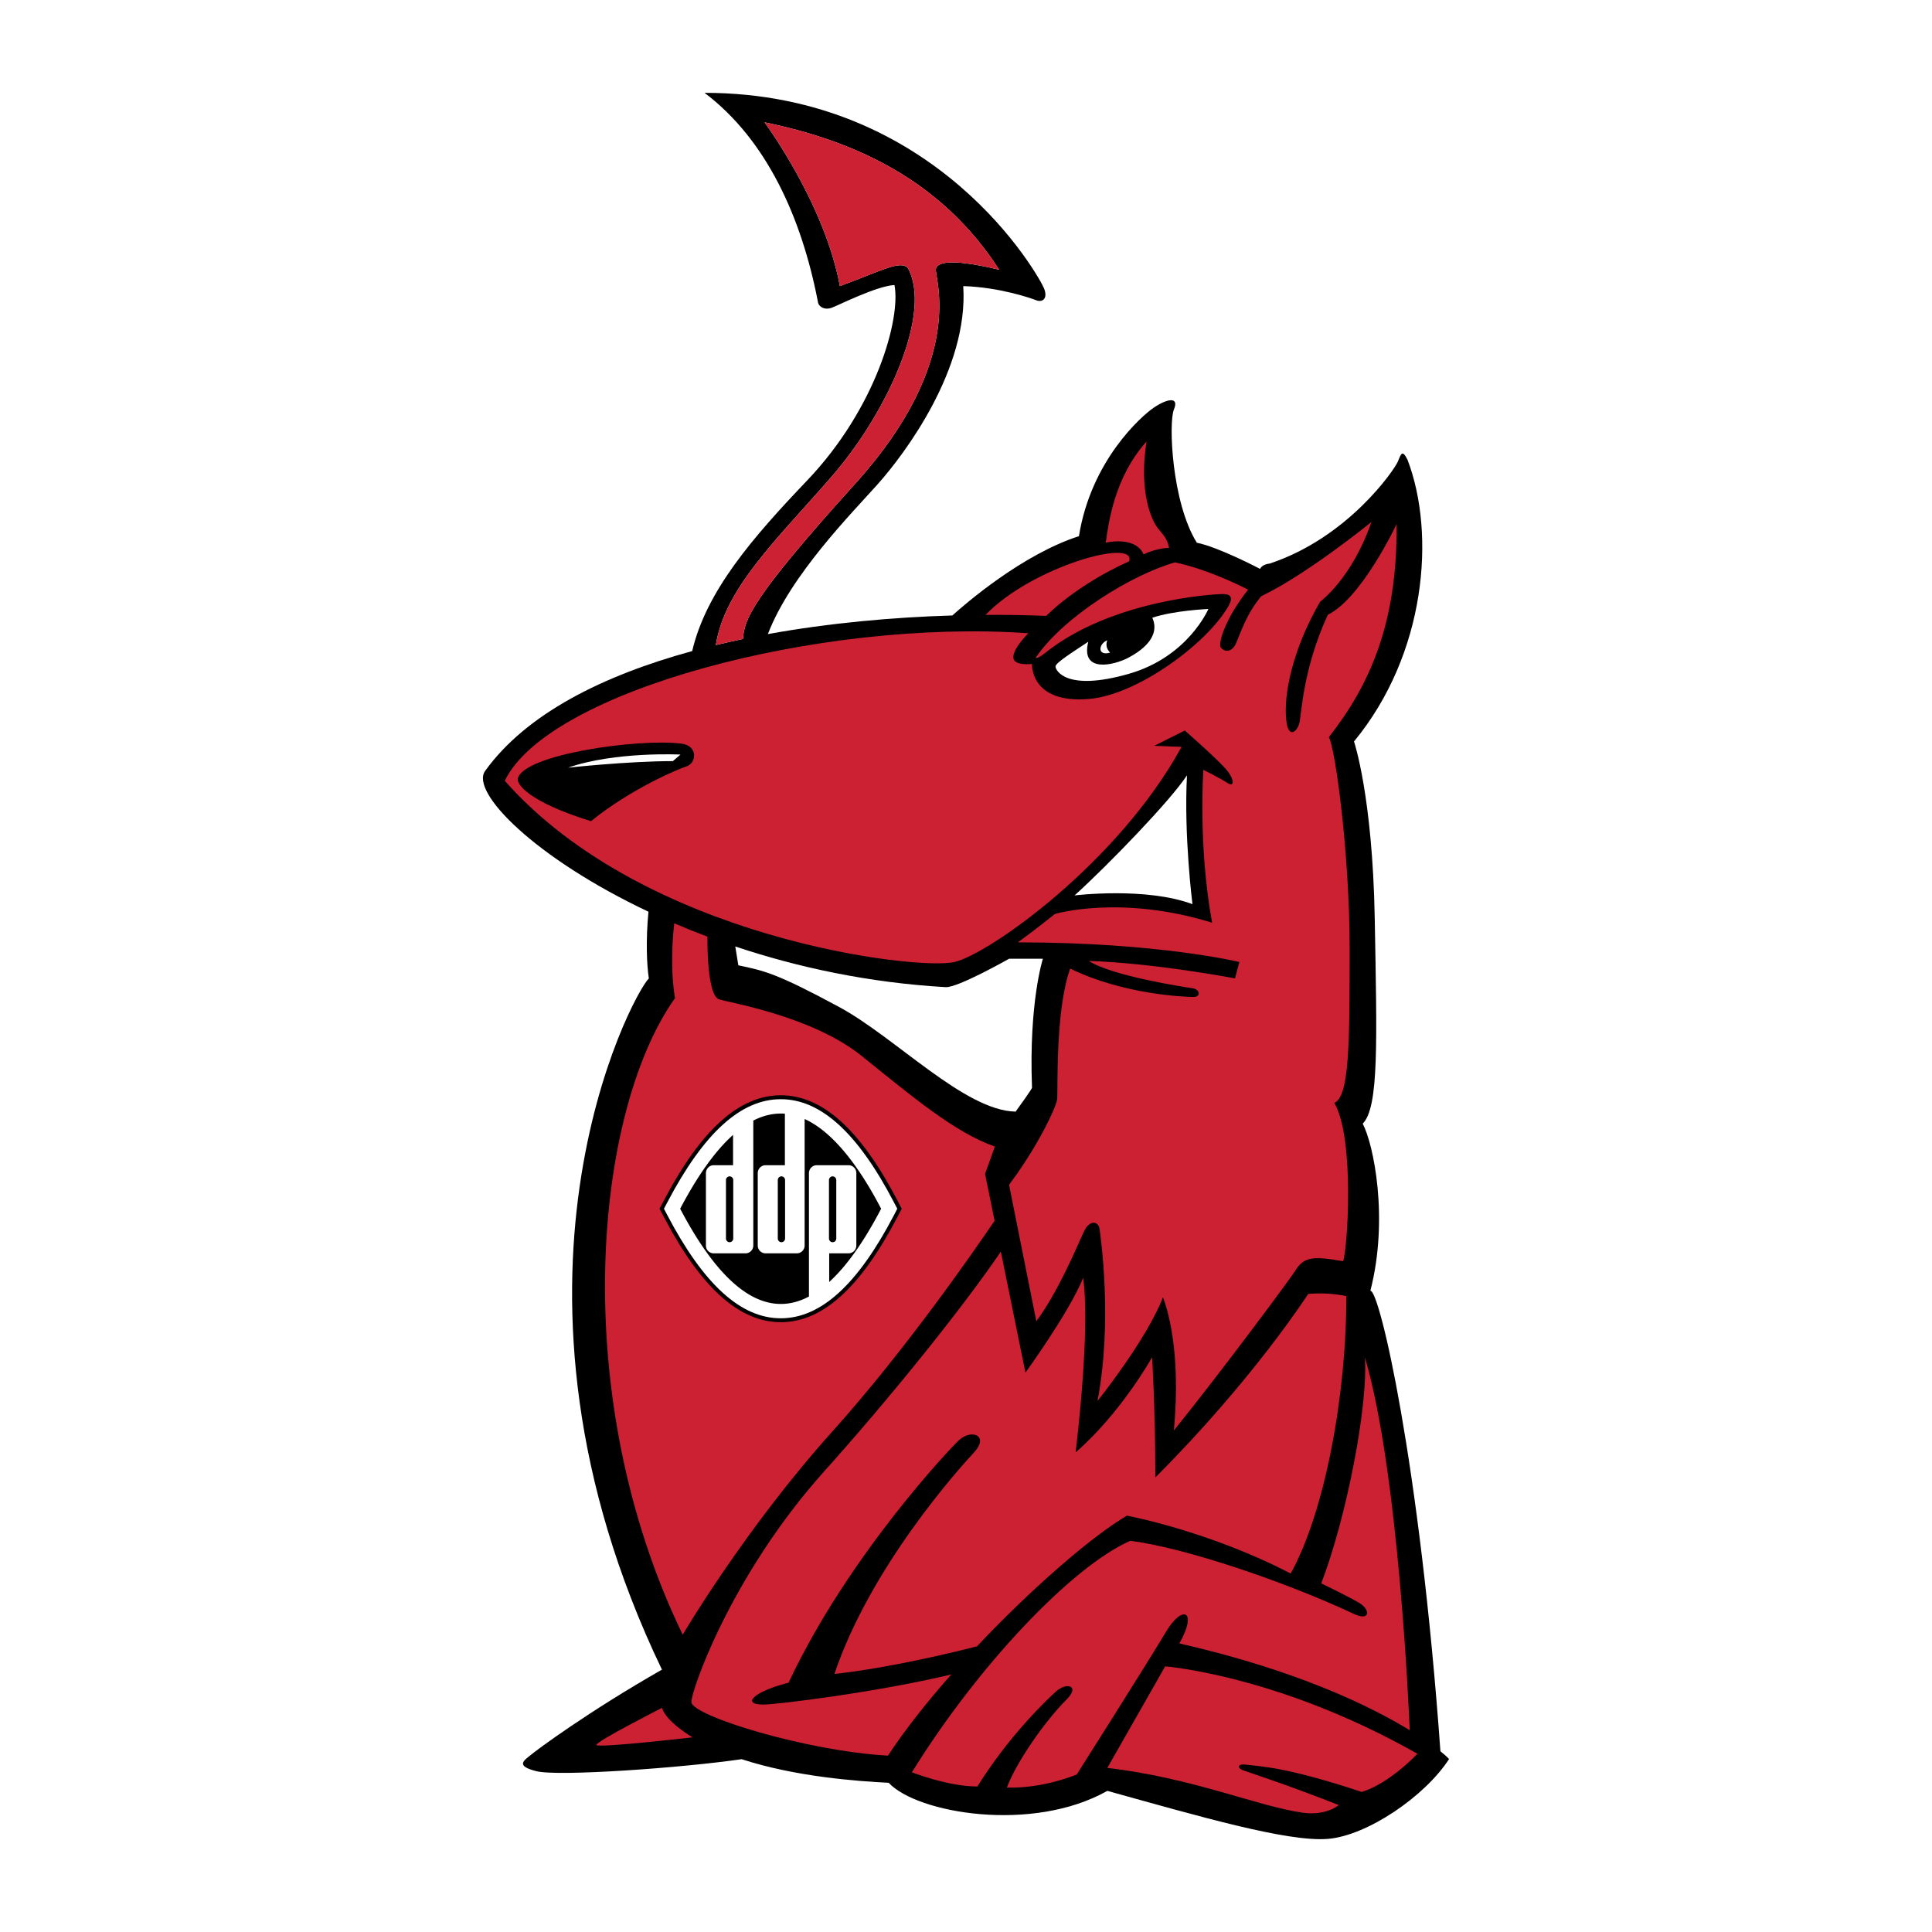
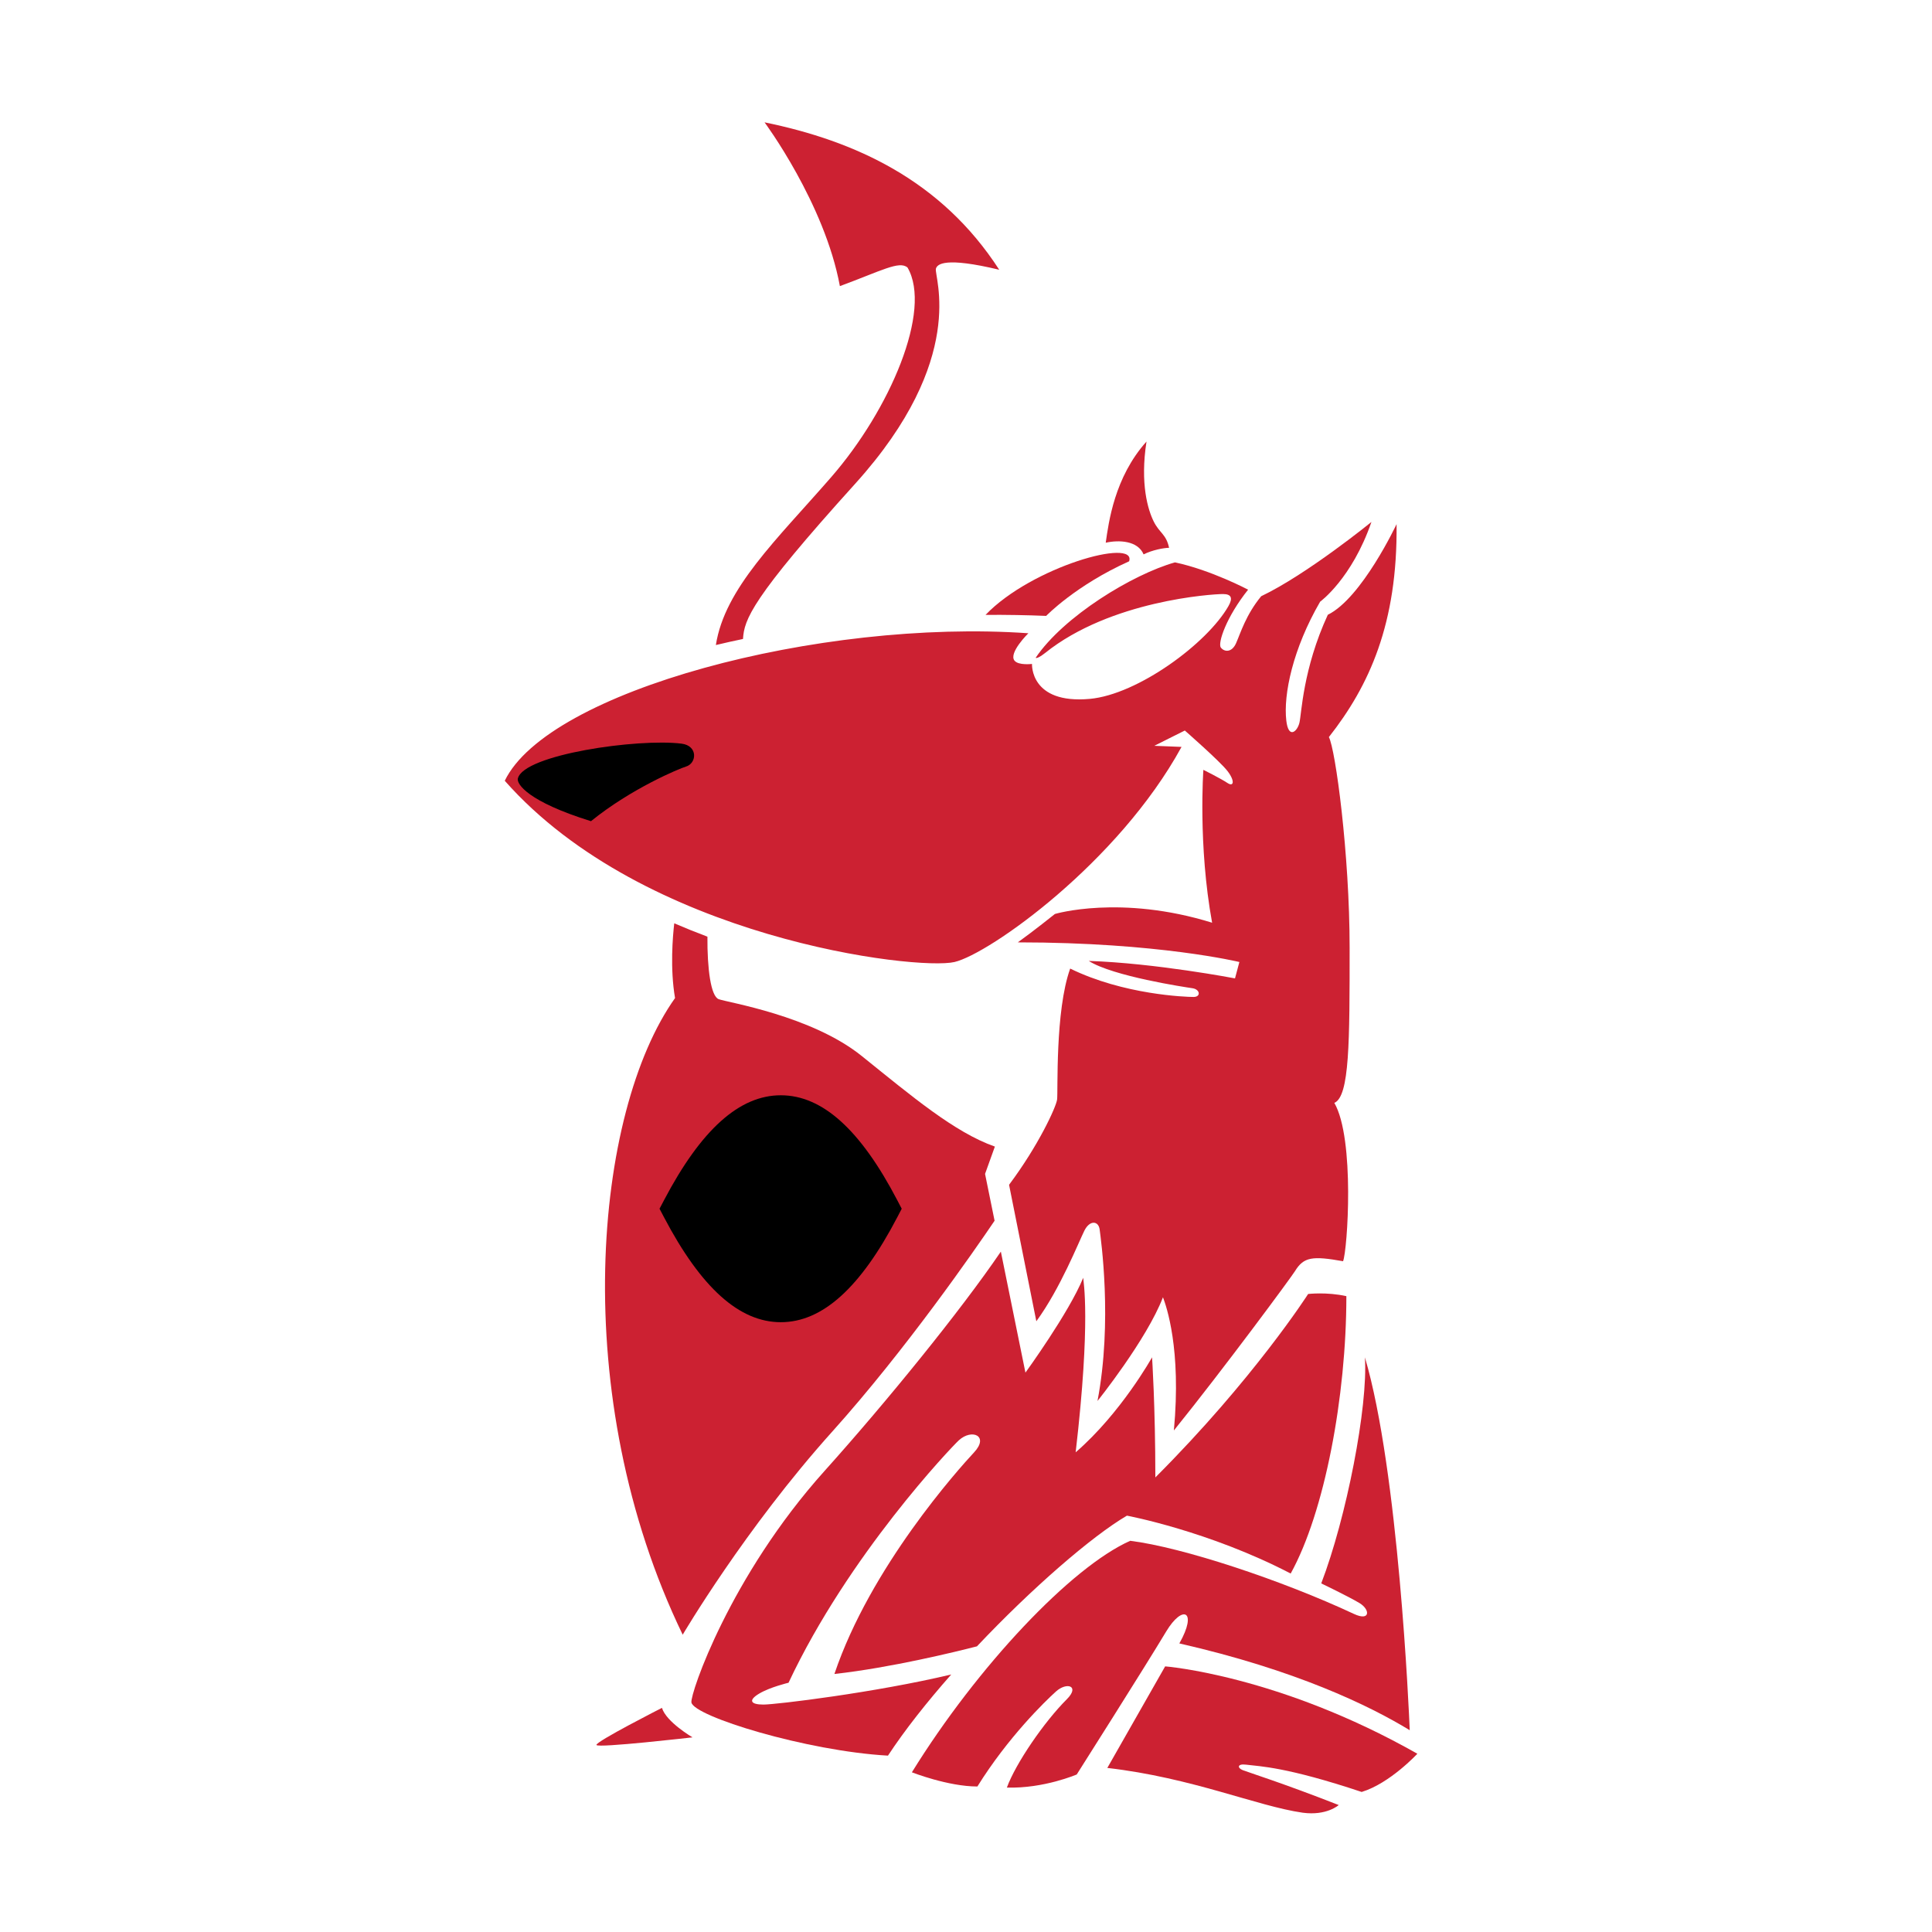
<svg xmlns="http://www.w3.org/2000/svg" width="2500" height="2500" viewBox="0 0 192.756 192.756">
  <g fill-rule="evenodd" clip-rule="evenodd">
    <path fill="#fff" d="M0 0h192.756v192.756H0V0z" />
    <path d="M144.441 174.348c-1.895-26.195-5.367-43.082-6.906-45.777 1.648-6.844.406-13.797-.727-16.389 1.424-2.164 1.34-7.873 1.143-18.62l-.035-1.95c-.189-10.583-1.58-16.09-1.994-17.504 7.146-8.942 8.062-21.055 5.182-28.579-.184-.369-.527-1.056-1.199-1.031-.633.022-.871.604-1.064 1.071l-.09.218c-.344.782-4.875 7.241-12.285 9.712l.145-.033c-.479.06-.783.21-1.023.375-1.088-.552-3.799-1.869-5.658-2.338-2.287-3.946-2.527-11.349-2.109-12.354.396-.954.109-1.459-.201-1.716-.746-.613-1.977-.025-2.877.576-1.742 1.161-6.43 5.721-7.742 12.924-5.385 1.869-10.555 6.188-12.29 7.734a126.19 126.19 0 0 0-16.848 1.659c2.158-4.618 6.434-9.312 9.09-12.212l1.221-1.345c1.509-1.697 8.749-10.397 8.651-19.399 2.913.205 5.549.999 6.292 1.296.559.224 1.17.121 1.553-.263.256-.257.623-.847.195-1.92-.08-.2-9.972-19.978-34.573-19.978H68.03l1.805 1.362c5.44 4.105 9.256 11.179 11.038 20.455.077.405.34.766.72.988.454.266 1.026.314 1.571.133.188-.063.49-.198 1.053-.452 1.114-.504 2.993-1.335 4.326-1.649.143 3.338-2.02 11.215-8.563 18.073-5.18 5.428-9.934 10.817-11.526 16.935-9.906 2.767-16.868 6.841-20.669 12.126-.252.351-.502.964-.261 1.895.764 2.958 6.64 8.351 16.384 13.043-.205 2.555-.126 4.687.043 5.992-3.067 3.822-16.099 32.311 1.129 68.861-7.167 4.135-11.991 7.729-12.591 8.23a4.969 4.969 0 0 1-.177.143c-.433.346-1.025.816-.869 1.537.161.742 1.004 1.051 1.891 1.271 2.331.584 14.629-.307 20.608-1.162 3.87 1.244 8.731 2.025 14.461 2.324 3.441 3.219 14.664 4.875 22.125.865l1.939.539c8.35 2.324 16.234 4.52 20.07 4.209 3.914-.318 9.693-4.061 12.404-7.951.068-.002.164-.002.164-.002l.178-.506c.176-.5-.138-.842-.842-1.416zM80.799 51.144l2.697-3.035c5.875-6.75 10.493-17.001 7.705-21.796l-.063-.108-.095-.082c-.967-.842-2.281-.323-4.899.709-.541.213-1.157.453-1.817.704-1.297-5.893-4.546-11.456-6.299-14.128 8.933 2.159 15.342 6.135 19.903 12.353-3.316-.625-4.938-.362-5.281.835-.077.269-.033.533.054 1.062.389 2.368 1.571 9.571-7.946 20.101-9.527 10.54-11.027 13.263-11.324 15.372-.343.073-.667.148-.994.223 1.08-4.066 4.462-7.869 8.359-12.21zm3.246 48.639c-5.875-3.166-7.425-3.62-9.715-4.107l-.028-.174c6.536 2.078 13.258 3.357 20.013 3.744 1.274.072 5.158-2.043 6.558-2.832h2.195c-.398 1.725-1.084 5.711-.865 11.922-.174.281-.693 1.023-1.229 1.768-2.963-.275-6.705-3.072-10.336-5.807-2.206-1.662-4.488-3.379-6.593-4.514z" fill="#fff" />
-     <path d="M143.711 174.727c-2.07-28.904-6.084-46.055-6.988-45.949 1.852-7.191.324-14.6-.764-16.67 1.635-1.635 1.416-8.279 1.199-20.482-.219-12.202-2.068-17.649-2.068-17.649 7.186-8.716 8.17-20.7 5.338-28.108-.545-1.09-.654-.545-.982.218-.326.762-4.9 7.517-12.742 10.132-.871.108-.98.544-.98.544s-4.137-2.179-6.316-2.615c-2.506-4.031-2.832-11.984-2.287-13.292.545-1.307-.652-1.089-1.959-.218-1.307.872-6.316 5.338-7.516 12.856-5.672 1.828-11.372 6.777-12.629 7.911-5.939.179-12.29.75-18.405 1.859 2.267-5.931 8.463-12.151 10.996-14.999 2.615-2.942 9.04-11.44 8.495-19.72 3.592.109 6.75 1.199 7.295 1.417.545.218 1.197-.109.762-1.198S93.595 9.262 70.291 9.262c6.207 4.685 9.708 12.49 11.325 20.918.084.44.654.762 1.308.545.654-.218 4.467-2.18 6.317-2.288.654 3.377-1.852 12.311-8.713 19.501-5.439 5.7-10.072 11.042-11.468 17.02-8.879 2.426-16.55 6.246-20.66 11.96-1.509 2.099 4.943 8.677 16.296 14.045-.271 2.865-.168 5.306.039 6.654-1.74 1.744-17.1 30.615 1.308 68.963-7.408 4.227-12.461 7.99-13.069 8.498-.654.545-1.634 1.09.544 1.635s14.485-.326 20.475-1.199c5.385 1.764 11.641 2.205 14.67 2.355 2.826 3.049 14.351 5.031 21.814.805 9.039 2.506 17.971 5.121 22 4.793 3.93-.318 9.689-4.248 12.088-7.953.042 0-.233-.291-.854-.787zm-40.748-66.215c.105 0-1.635 2.396-1.635 2.396-5.118-.107-11.979-7.408-17.642-10.459-6.186-3.332-7.407-3.594-10.021-4.139l-.306-1.878c6.21 2.075 13.305 3.617 20.998 4.056 1.203.068 6.318-2.832 6.318-2.832h3.373c.001 0-1.409 4.358-1.085 12.856zm-20.04-60.901c5.881-6.755 10.101-16.655 7.622-20.917-.819-.712-2.61.327-6.75 1.852-1.525-8.279-7.516-16.341-7.516-16.341 9.038 1.852 17.643 5.774 23.414 14.708-5.444-1.307-6.188-.554-6.316-.109-.218.763 3.267 8.934-8.06 21.463-10.387 11.49-11.064 13.542-11.189 15.484-.91.189-1.813.39-2.706.605.882-5.665 6.051-10.485 11.501-16.745z" />
    <path d="M107.209 89.337c3.375-3.051 9.584-9.478 11.217-11.984-.326 5.992.545 12.855.545 12.855-4.682-1.742-11.76-.871-11.762-.871z" fill="#fff" />
    <path d="M82.923 47.611c5.881-6.755 10.101-16.655 7.622-20.917-.819-.712-2.61.327-6.75 1.852-1.525-8.279-7.516-16.341-7.516-16.341 9.038 1.852 17.643 5.774 23.414 14.708-5.444-1.307-6.188-.554-6.316-.109-.218.763 3.267 8.934-8.06 21.463-10.387 11.49-11.064 13.542-11.189 15.484-.91.189-1.813.39-2.706.605.882-5.665 6.051-10.485 11.501-16.745zM50.36 77.898c4.313-8.938 31.336-16.179 52.24-14.718 0 0-2.004 1.967-1.381 2.734.402.493 1.744.327 1.744.327s-.217 4.031 5.771 3.486c4.777-.436 11.709-5.529 13.83-9.26.434-.763.328-1.199-.543-1.199-1.09 0-11.229.647-17.754 5.883-.523.42-.854.551-.938.475 2.785-4.127 9.658-8.322 13.898-9.518 3.594.763 7.297 2.724 7.297 2.724-2.178 2.724-3.049 5.338-2.721 5.774.326.436 1.086.544 1.521-.436s.98-2.833 2.506-4.685c4.574-2.179 10.998-7.408 10.998-7.408-1.957 5.665-5.117 7.953-5.117 7.953-2.721 4.685-3.684 9.259-3.375 11.875.219 1.852 1.088 1.09 1.305.218.219-.872.328-5.338 2.834-10.786 3.398-1.666 6.861-9.043 6.861-9.043.107 9.915-2.725 16.125-6.754 21.245.654 1.198 2.07 11.657 2.07 21.027 0 9.369 0 14.816-1.525 15.47 2.07 3.596 1.309 14.709.871 15.797-3.049-.543-3.924-.436-4.793.982-.363.596-7.078 9.695-12.088 15.904.762-8.17-.762-12.42-1.088-13.291-1.635 4.25-6.533 10.35-6.533 10.35 1.521-7.953.326-16.232.217-17.104s-.98-.98-1.525.109c-.545 1.088-2.398 5.773-4.793 9.041l-2.721-13.617c2.938-3.924 4.682-7.736 4.791-8.498.107-.764-.219-8.824 1.307-13.074 5.336 2.615 11.545 2.832 12.307 2.832s.654-.762-.109-.871c-.762-.109-7.949-1.197-10.346-2.724 6.645.218 14.592 1.743 14.592 1.743l.436-1.634s-8.055-1.961-22.105-1.961c1.525-1.089 3.701-2.832 3.701-2.832s6.537-1.961 15.684.872c-1.416-7.736-.871-15.253-.871-15.253s1.746.872 2.396 1.308c.652.436.764-.218 0-1.199-.762-.98-4.248-4.031-4.248-4.031l-3.049 1.525 2.721.109c-6.316 11.548-19.176 20.645-22.651 21.462-3.704.874-30.93-2.286-44.87-18.083z" fill="#cc2132" />
    <path d="M67.349 99.578c-.507-2.953-.229-6.16-.078-7.459 1.069.458 2.168.905 3.309 1.333-.022 3.191.334 5.939 1.125 6.236.871.326 9.258 1.635 14.267 5.666 5.01 4.029 9.259 7.625 13.287 9.041l-.98 2.725.951 4.672c-1.99 2.938-8.86 12.875-16.196 21.039-8.714 9.697-14.921 20.264-14.921 20.264-11.545-23.861-8.823-52.187-.764-63.517z" fill="#cc2132" />
    <path d="M51.665 77.68c-.121.531.981 2.288 7.297 4.249 4.031-3.269 8.815-5.25 9.476-5.447 1.089-.327 1.216-2.079-.436-2.288-4.355-.545-15.792 1.089-16.337 3.486z" />
-     <path d="M67.894 75.283l-.763.654c-4.464 0-10.455.654-10.455.654 4.683-1.634 11.218-1.308 11.218-1.308zM105.307 66.495c0 .363 1.018 2.542 7.336.726 5.898-1.695 7.918-6.464 7.918-6.464s-3.414.146-5.594.872c.871 1.961-1.189 3.359-2.396 3.995-1.381.727-4.793 1.598-3.994-1.598-1.526 1.016-3.27 2.106-3.27 2.469z" fill="#fff" />
-     <path d="M110.754 65.115c-.361-.383-.438-.762-.289-1.234-.873.363-1.018 1.597.289 1.234z" fill="#fff" />
+     <path d="M110.754 65.115z" fill="#fff" />
    <path d="M112.654 56c-5.336 2.397-8.277 5.448-8.277 5.448-1.922-.08-3.951-.115-6.049-.102 4.615-4.806 15.082-7.719 14.326-5.346z" fill="#cc2132" />
    <path d="M114.387 44.052c-3.197 3.559-3.777 8.062-4.068 10.095 1.307-.291 3.197-.217 3.777 1.163.871-.436 2.033-.654 2.543-.654-.291-1.379-.945-1.452-1.527-2.614-.581-1.163-1.38-3.777-.725-7.99zM88.592 175.16c-8.137-.457-19.396-3.926-19.609-5.311-.134-.869 3.856-12.598 13.287-23.098 6.15-6.85 13.564-15.965 17.585-21.877l2.453 12.072s4.34-5.969 5.764-9.459c.004.309.787 4.166-.754 17.412 4.529-3.916 7.623-9.479 7.623-9.479s.328 4.902.328 11.984c9.801-9.797 15.244-18.303 15.244-18.303s1.855-.219 3.814.217c0 10.023-2.178 21.572-5.555 27.674-8.168-4.25-16.338-5.775-16.338-5.775-3.475 2.035-9.477 7.229-14.963 13.039-2.093.537-8.562 2.129-14.222 2.758 3.595-10.676 12.415-20.48 13.939-22.115 1.521-1.635-.219-2.396-1.524-1.199-.74.68-11.001 11.439-16.991 24.188 0 0-1.85.436-2.939 1.09-1.089.652-.872 1.088.436 1.088 1.247 0 11.116-1.189 18.736-3.002-2.415 2.737-4.619 5.518-6.314 8.096z" fill="#cc2132" />
    <path d="M117.664 163.965c1.852-3.268.326-3.922-1.309-1.197-2.133 3.557-8.928 14.271-8.928 14.271s-3.27 1.416-6.971 1.309c.871-2.396 3.701-6.537 5.99-8.824 1.307-1.309 0-1.744-1.09-.764s-4.793 4.576-7.842 9.479c-2.939 0-6.535-1.416-6.535-1.416 6.535-10.568 15.902-20.482 21.783-23.098 5.227.654 15.092 3.918 22.326 7.299 1.633.764 1.635-.436.545-1.088-1.09-.654-3.812-1.961-3.812-1.961 2.506-6.537 4.682-17.65 4.355-22.553 3.355 11.326 4.4 35.416 4.473 37.201-4.038-2.465-11.399-6.018-22.985-8.658z" fill="#cc2132" />
    <path d="M116.248 166.254l-5.771 10.133c8.494.98 14.92 3.812 19.494 4.467 2.395.326 3.594-.764 3.594-.764-5.553-2.178-9.039-3.268-9.584-3.486-.545-.217-.545-.652.326-.545 1.424.178 4.031.219 11.547 2.725 2.842-.869 5.555-3.814 5.555-3.814-13.833-7.845-25.161-8.716-25.161-8.716zM66.042 170.395s-6.644 3.377-6.535 3.703c.109.328 9.585-.762 9.585-.762s-2.615-1.525-3.05-2.941z" fill="#cc2132" />
    <path d="M89.525 121.439c-3.675 7.043-7.474 10.471-11.613 10.477-4.145.006-7.96-3.42-11.665-10.473l-.35-.666-.096-.182.096-.182.35-.664c3.705-7.053 7.521-10.479 11.665-10.473 4.139.006 7.938 3.434 11.613 10.477l.345.662.095.18-.095.182-.345.662z" />
-     <path d="M89.179 121.258c-3.602 6.902-7.287 10.262-11.268 10.268-3.985.006-7.688-3.352-11.318-10.264l-.35-.666.35-.664c3.631-6.912 7.333-10.27 11.318-10.264 3.98.006 7.666 3.363 11.268 10.268l.345.66-.345.662z" fill="#fff" />
    <path d="M80.278 111.645l.001 12.607a.784.784 0 0 1-.773.795h-3.132a.784.784 0 0 1-.773-.795v-7.201c0-.439.347-.797.773-.797h1.934v-5.141c-1.046-.076-2.105.148-3.152.688l.001 12.451a.784.784 0 0 1-.773.795h-3.182a.784.784 0 0 1-.773-.795v-7.201c0-.439.346-.797.773-.797h1.935v-3.025c-1.765 1.578-3.525 4.035-5.277 7.367 4.255 8.1 8.565 11.02 12.849 8.76l-.001-12.305c0-.439.346-.797.773-.797h3.182c.427 0 .773.357.773.797v7.201a.784.784 0 0 1-.773.795h-1.934v2.857c1.736-1.58 3.465-4.016 5.183-7.309-2.513-4.812-5.088-7.796-7.634-8.95z" />
    <path d="M83.071 123.936a.368.368 0 0 0 .364-.373v-5.824c0-.205-.163-.373-.364-.373s-.364.168-.364.373v5.824c0 .207.163.373.364.373zM72.793 117.365a.37.37 0 0 0-.364.373v5.824c0 .207.163.373.364.373a.368.368 0 0 0 .364-.373v-5.824a.37.37 0 0 0-.364-.373zM77.963 117.365a.37.37 0 0 0-.363.373v5.824c0 .207.163.373.363.373a.368.368 0 0 0 .364-.373v-5.824a.369.369 0 0 0-.364-.373z" />
  </g>
</svg>